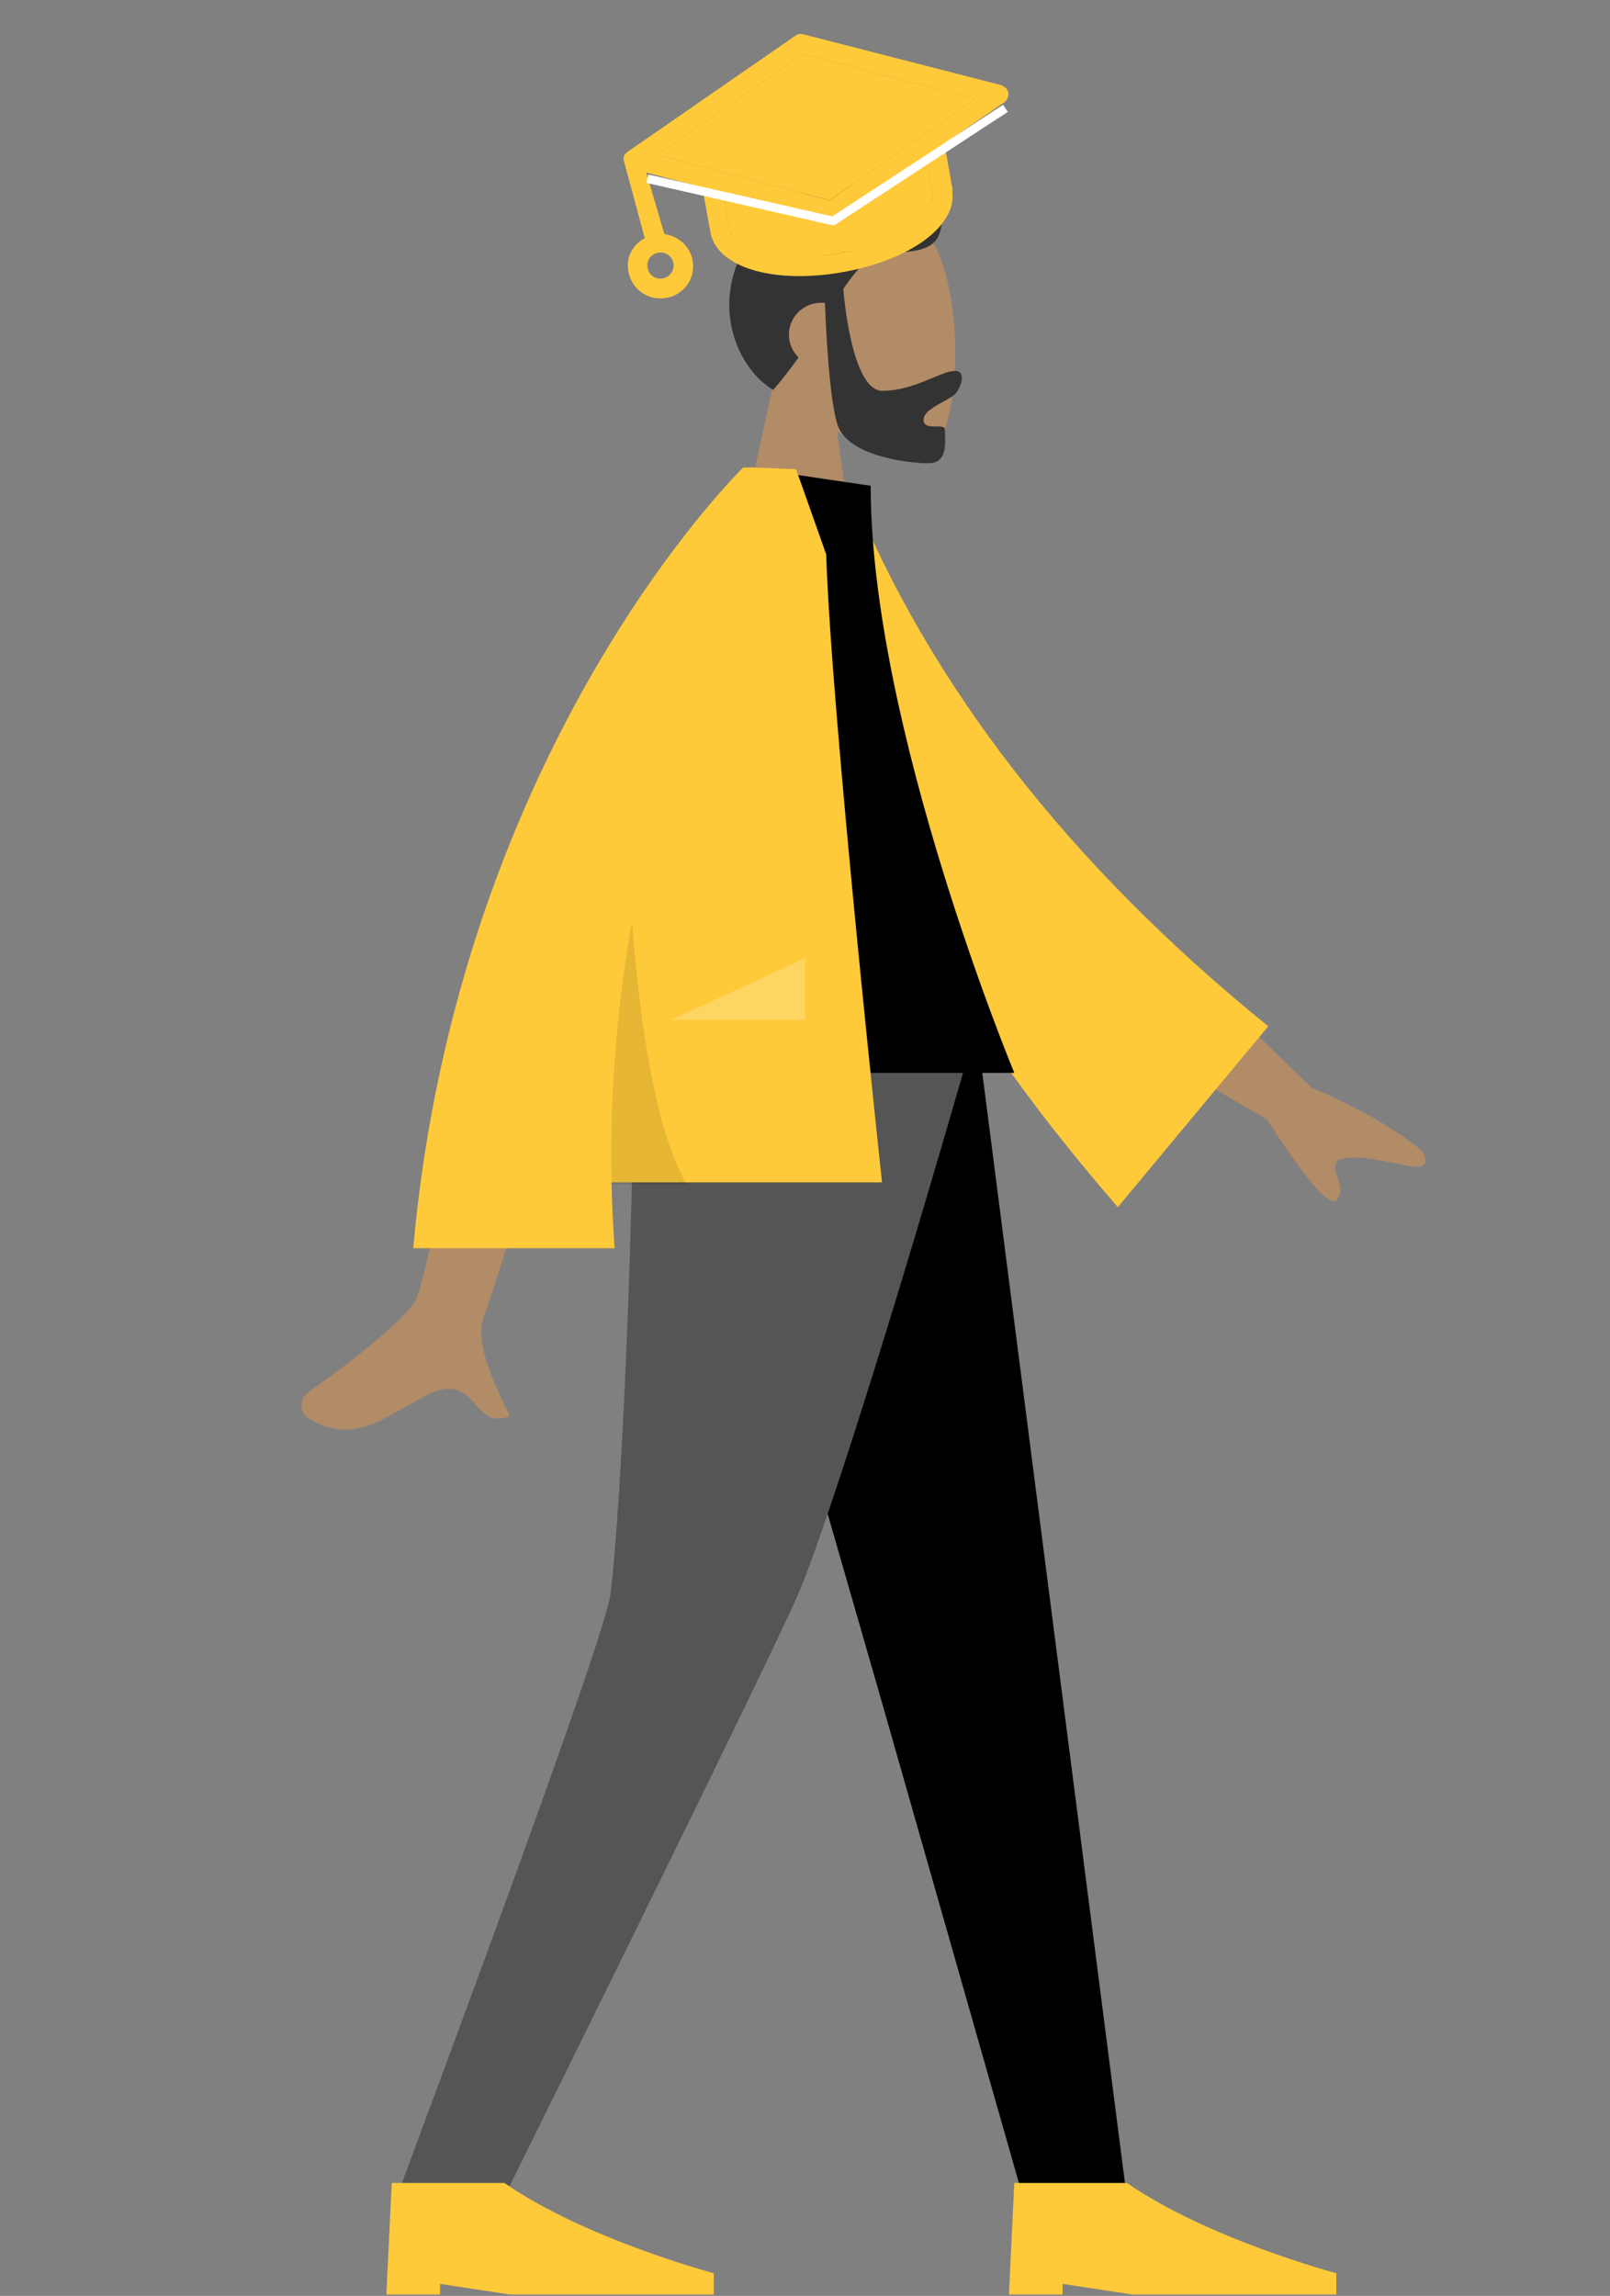
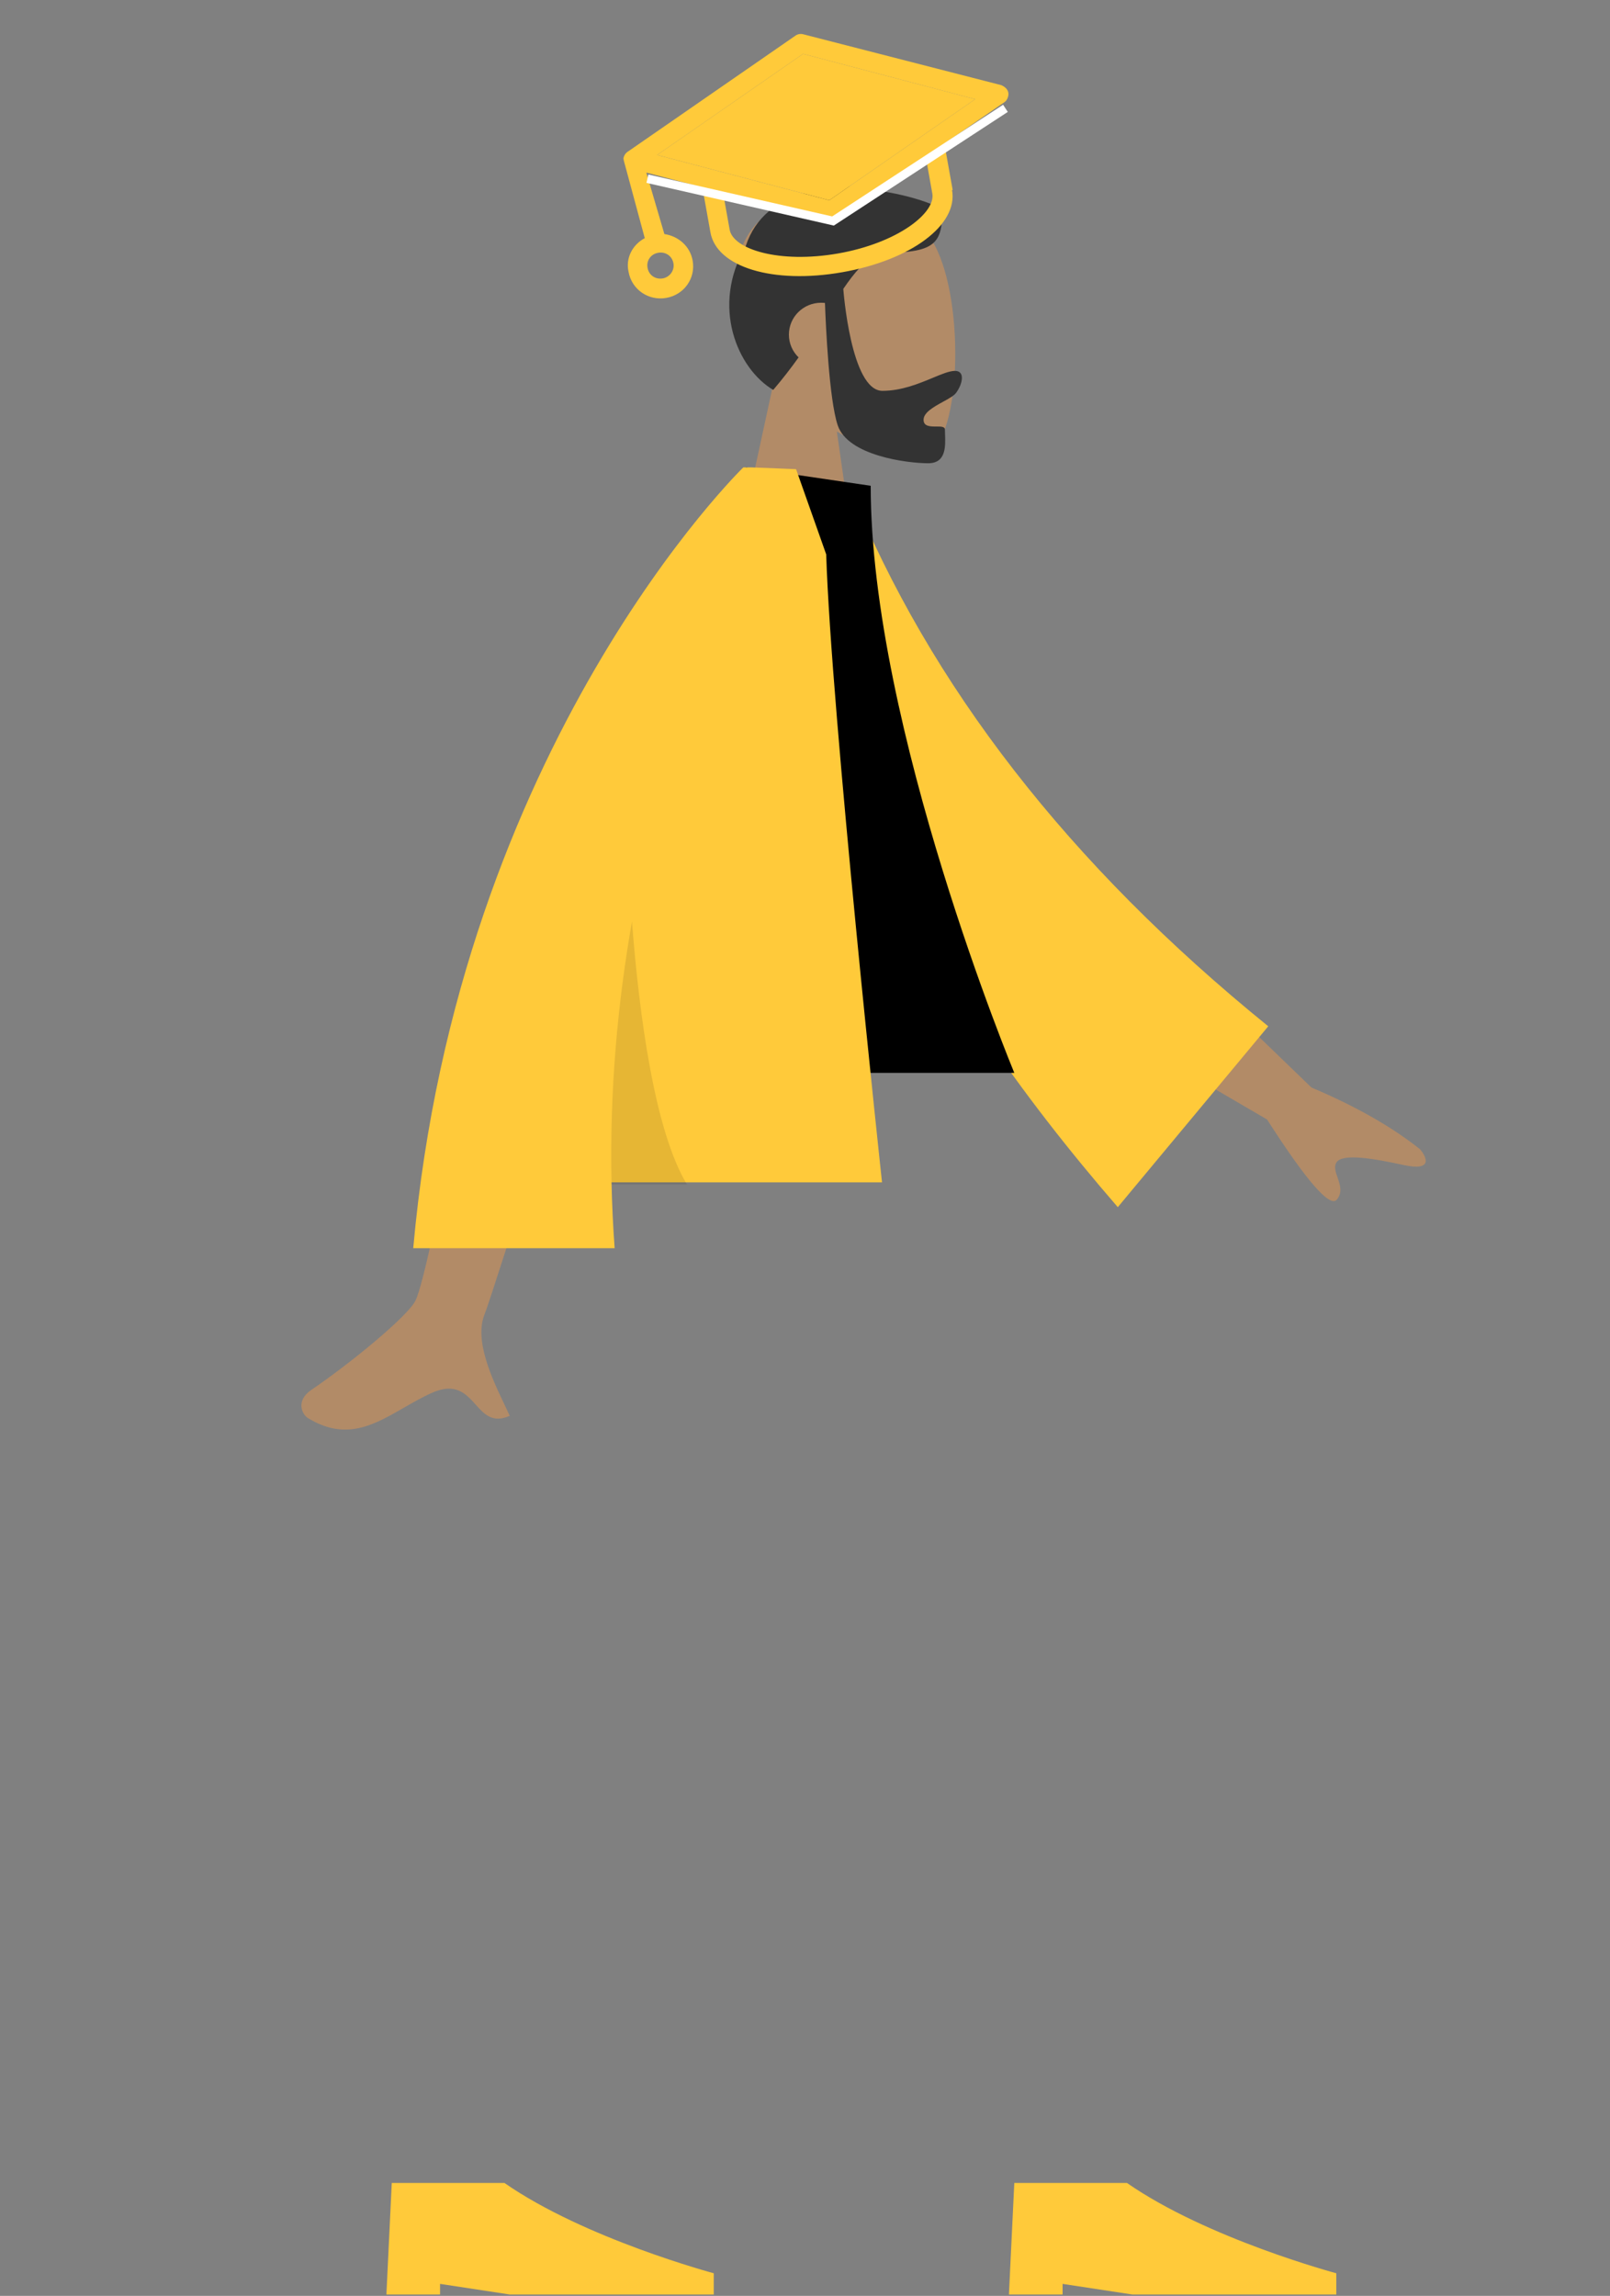
<svg xmlns="http://www.w3.org/2000/svg" width="141" height="201" viewBox="0 0 141 201" fill="none">
  <rect x="0" y="0" width="141" height="201" fill="#808080" stroke="none" />
  <path fill-rule="evenodd" clip-rule="evenodd" d="M73.29 37.778C76.333 39.593 79.324 40.47 80.727 40.112C84.247 39.215 84.571 26.475 81.847 21.452C79.124 16.43 65.122 14.241 64.417 24.192C64.172 27.645 65.638 30.728 67.803 33.243L63.92 51.15H75.2L73.29 37.778Z" fill="#B28B67" />
  <path fill-rule="evenodd" clip-rule="evenodd" d="M73.854 25.291C74.829 23.853 75.766 22.757 76.984 22.12C81.944 22.198 82.524 21.318 82.524 18.354C81.723 17.787 78.897 16.832 75.732 16.563C74.118 16.106 72.205 16.192 70.362 16.955C68.088 17.593 66.162 18.968 65.311 21.542C62.234 26.797 64.57 32.267 67.718 34.136C68.556 33.154 69.287 32.202 69.939 31.291C69.415 30.784 69.09 30.077 69.09 29.295C69.09 27.754 70.353 26.505 71.91 26.505C72.025 26.505 72.137 26.511 72.248 26.524C72.318 28.451 72.607 34.969 73.364 37.233C74.257 39.902 79.469 40.557 81.287 40.557C82.857 40.557 82.804 39.087 82.765 38.032C82.76 37.881 82.754 37.737 82.754 37.608C82.754 37.339 82.4 37.34 82.001 37.341C81.481 37.342 80.884 37.343 80.884 36.753C80.884 36.111 81.782 35.618 82.585 35.176C83.086 34.901 83.551 34.646 83.737 34.388C84.327 33.572 84.525 32.471 83.636 32.471C83.15 32.471 82.484 32.748 81.682 33.082C80.471 33.585 78.952 34.217 77.28 34.217C74.519 34.217 73.862 25.401 73.854 25.291Z" fill="#333333" />
-   <path fill-rule="evenodd" clip-rule="evenodd" d="M60.16 89.745L77.2 148.905L89.632 192.51H98.7L85.489 89.745H60.16Z" fill="black" />
-   <path fill-rule="evenodd" clip-rule="evenodd" d="M55.603 89.745C55.209 120.237 53.865 136.868 53.451 139.638C53.037 142.408 46.78 160.032 34.68 192.51H44.073C59.478 161.353 68.077 143.729 69.871 139.638C71.665 135.547 77.201 118.916 85.54 89.745H55.603Z" fill="#555555" />
  <path fill-rule="evenodd" clip-rule="evenodd" d="M33.84 200.879L34.31 191.115L44.18 191.115C51.2 195.997 62.51 199.019 62.51 199.019V200.879H44.65L38.54 199.949V200.879H33.84Z" fill="#FFCA3A" />
  <path fill-rule="evenodd" clip-rule="evenodd" d="M88.36 200.879L88.83 191.115L98.7 191.115C105.72 195.997 117.03 199.019 117.03 199.019V200.879H99.17L93.06 199.949V200.879H88.36Z" fill="#FFCA3A" />
  <path fill-rule="evenodd" clip-rule="evenodd" d="M114.855 95.212L101.541 82.362L97.119 89.932L110.964 98.007C114.435 103.418 116.474 105.756 117.08 105.021C117.591 104.401 117.357 103.722 117.141 103.096C116.973 102.609 116.816 102.154 117.032 101.785C117.524 100.943 120.304 101.425 122.922 101.995C125.54 102.564 124.934 101.292 124.377 100.627C121.903 98.652 118.729 96.847 114.855 95.212ZM36.377 113.882C37.754 111.117 42.445 84.174 42.445 84.174L52.267 84.212C52.267 84.212 43.17 113.265 42.445 115.043C41.503 117.353 43.103 120.708 44.188 122.983C44.355 123.335 44.511 123.661 44.643 123.953C43.138 124.62 42.414 123.814 41.652 122.965C40.791 122.006 39.88 120.991 37.735 121.978C36.907 122.36 36.123 122.81 35.357 123.251C32.711 124.773 30.28 126.171 26.973 124.152C26.449 123.832 25.874 122.627 27.262 121.685C30.72 119.339 35.704 115.233 36.377 113.882Z" fill="#B28B67" />
  <path fill-rule="evenodd" clip-rule="evenodd" d="M70.357 43.399L74.421 42.709C81.418 60.003 93.634 75.716 111.07 89.849L97.894 105.685C80.461 85.562 69.715 64.8 70.357 43.399Z" fill="#FFCA3A" />
  <path fill-rule="evenodd" clip-rule="evenodd" d="M52.64 93.93H88.83C88.83 93.93 76.253 63.676 76.253 42.529L65.337 40.92C56.757 54.571 54.334 71.379 52.64 93.93Z" fill="black" />
  <path fill-rule="evenodd" clip-rule="evenodd" d="M36.19 109.275C40.148 65.098 65.097 40.92 65.097 40.92L65.106 40.927C65.107 40.925 65.108 40.922 65.11 40.92H65.822C67.102 40.963 69.719 41.077 69.719 41.077L72.357 48.535C72.775 62.175 77.245 103.511 77.245 103.511H53.556C53.597 105.407 53.686 107.329 53.829 109.275H36.19Z" fill="#FFCA3A" />
  <path fill-rule="evenodd" clip-rule="evenodd" d="M53.56 103.695C53.371 95.441 54.111 87.691 55.346 80.678C55.992 89 57.341 99.014 60.16 103.695H53.56Z" fill="black" fill-opacity="0.1" />
-   <path fill-rule="evenodd" clip-rule="evenodd" d="M58.802 89.28L70.5 83.899V89.28H58.802Z" fill="white" fill-opacity="0.2" />
  <g clip-path="url(#clip0)">
-     <path d="M73.405 22.188C82.311 20.626 81.651 16.941 81.651 16.941L81.077 13.737L72.942 19.295L63.328 16.905L63.902 20.109C63.902 20.109 64.552 23.74 73.405 22.188Z" fill="#FFCA3A" />
    <path d="M56.467 20.849L54.637 14.078C54.628 14.024 54.618 13.971 54.618 13.971L54.608 13.918L54.599 13.864C54.659 13.578 54.792 13.39 55.043 13.235L69.656 3.127C69.853 2.982 70.123 2.935 70.358 3.004L87.69 7.455C88.052 7.612 88.262 7.851 88.31 8.118C88.358 8.385 88.209 8.797 87.958 8.951L82.705 12.571L83.432 16.63L83.378 16.639C83.924 19.683 79.801 22.774 73.755 23.835C67.71 24.895 62.764 23.393 62.219 20.349L61.511 16.398L56.604 15.11L58.185 20.492C59.385 20.668 60.431 21.531 60.66 22.812C60.938 24.361 59.916 25.807 58.351 26.082C56.786 26.356 55.324 25.346 55.047 23.797C54.773 22.578 55.401 21.421 56.467 20.849ZM63.902 20.11C64.208 21.818 68.223 23.097 73.405 22.189C78.587 21.28 81.957 18.651 81.651 16.942L81.077 13.738L73.31 19.176C73.212 19.248 73.104 19.267 72.942 19.295C72.78 19.324 72.672 19.343 72.555 19.308L63.328 16.905L63.902 20.11ZM72.626 17.533L85.405 8.682L70.33 4.716L57.552 13.567L72.626 17.533ZM58.045 24.373C58.639 24.269 59.092 23.693 58.978 23.052C58.863 22.412 58.291 22.016 57.643 22.13C56.995 22.243 56.596 22.809 56.711 23.45C56.825 24.091 57.397 24.486 58.045 24.373Z" fill="#FFCA3A" />
    <path d="M72.626 17.532L85.405 8.682L70.33 4.716L57.552 13.566L72.626 17.532Z" fill="#FFCA3A" />
    <path d="M88.054 9.484L72.952 19.348L56.699 15.644" stroke="white" stroke-width="0.75" stroke-miterlimit="10" />
  </g>
  <defs>
    <clipPath id="clip0">
      <rect width="36.169" height="21.268" fill="white" transform="matrix(-0.985 0.173 0.176 0.984 86.856 0)" />
    </clipPath>
  </defs>
</svg>